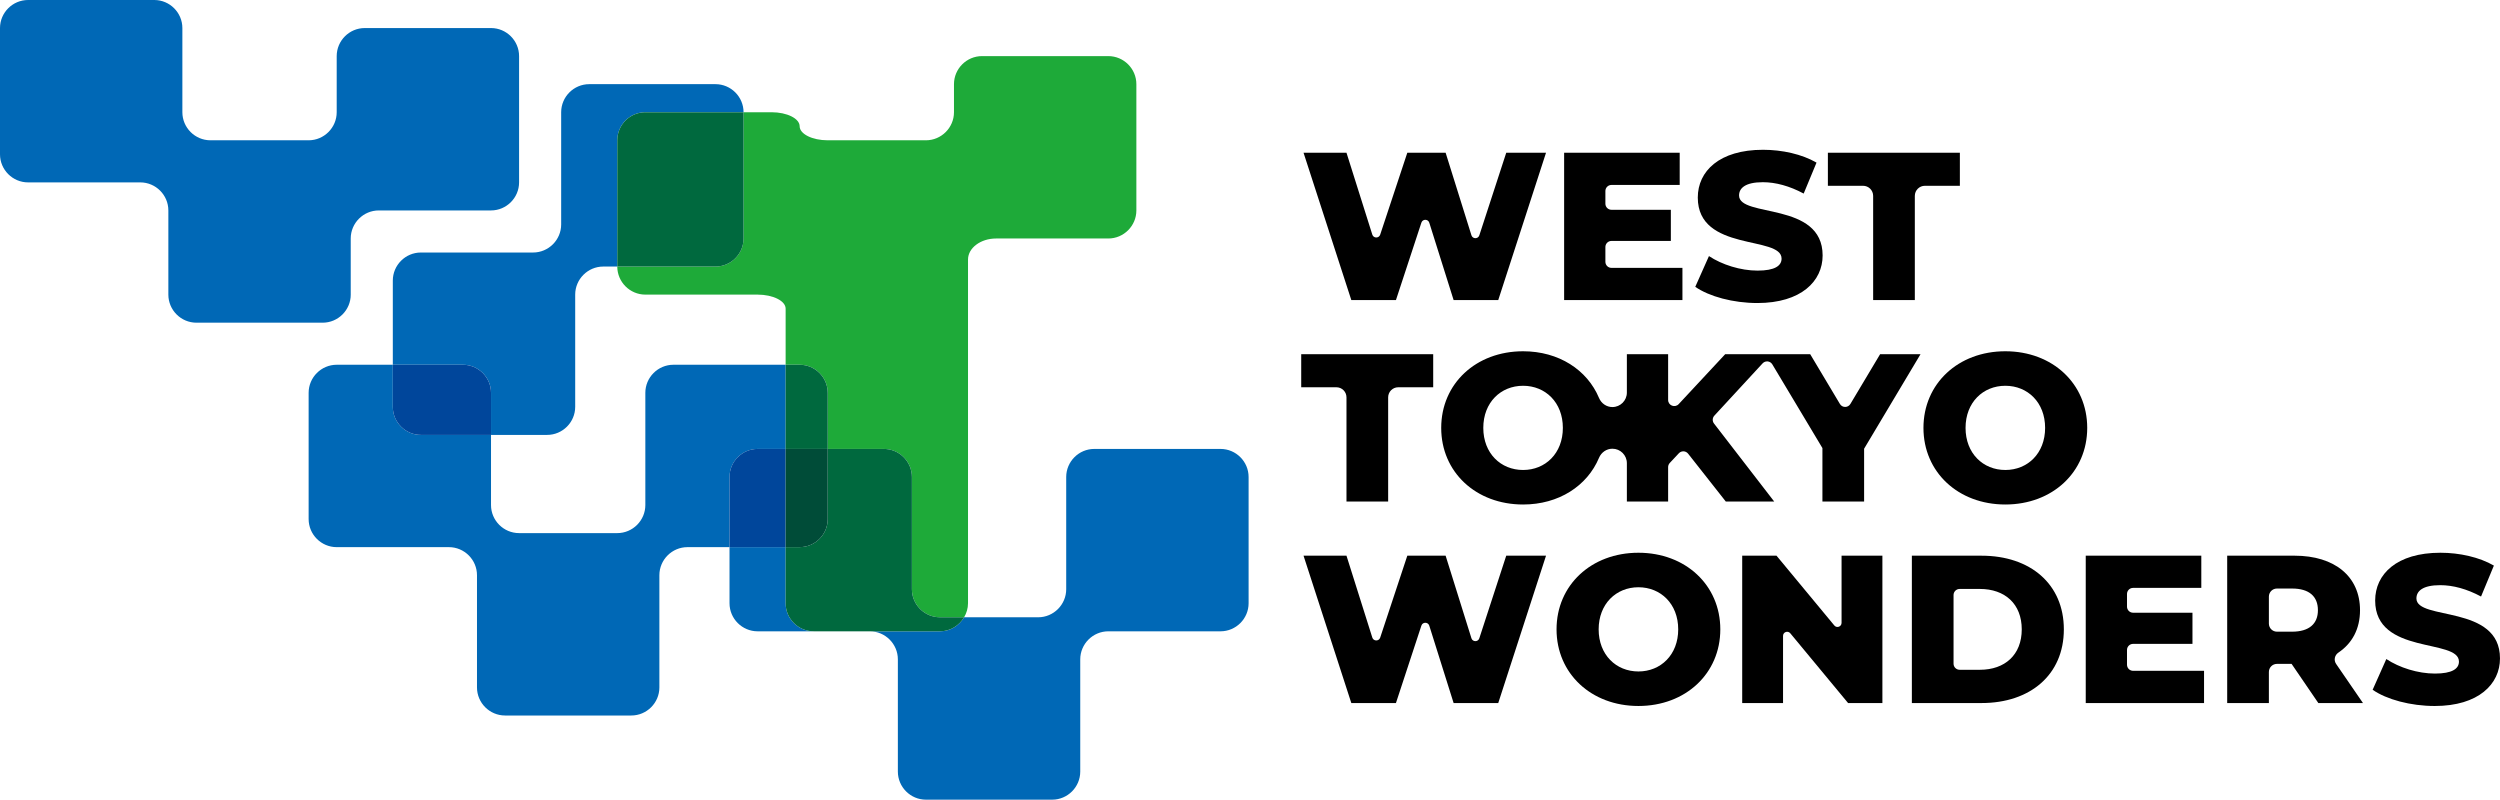
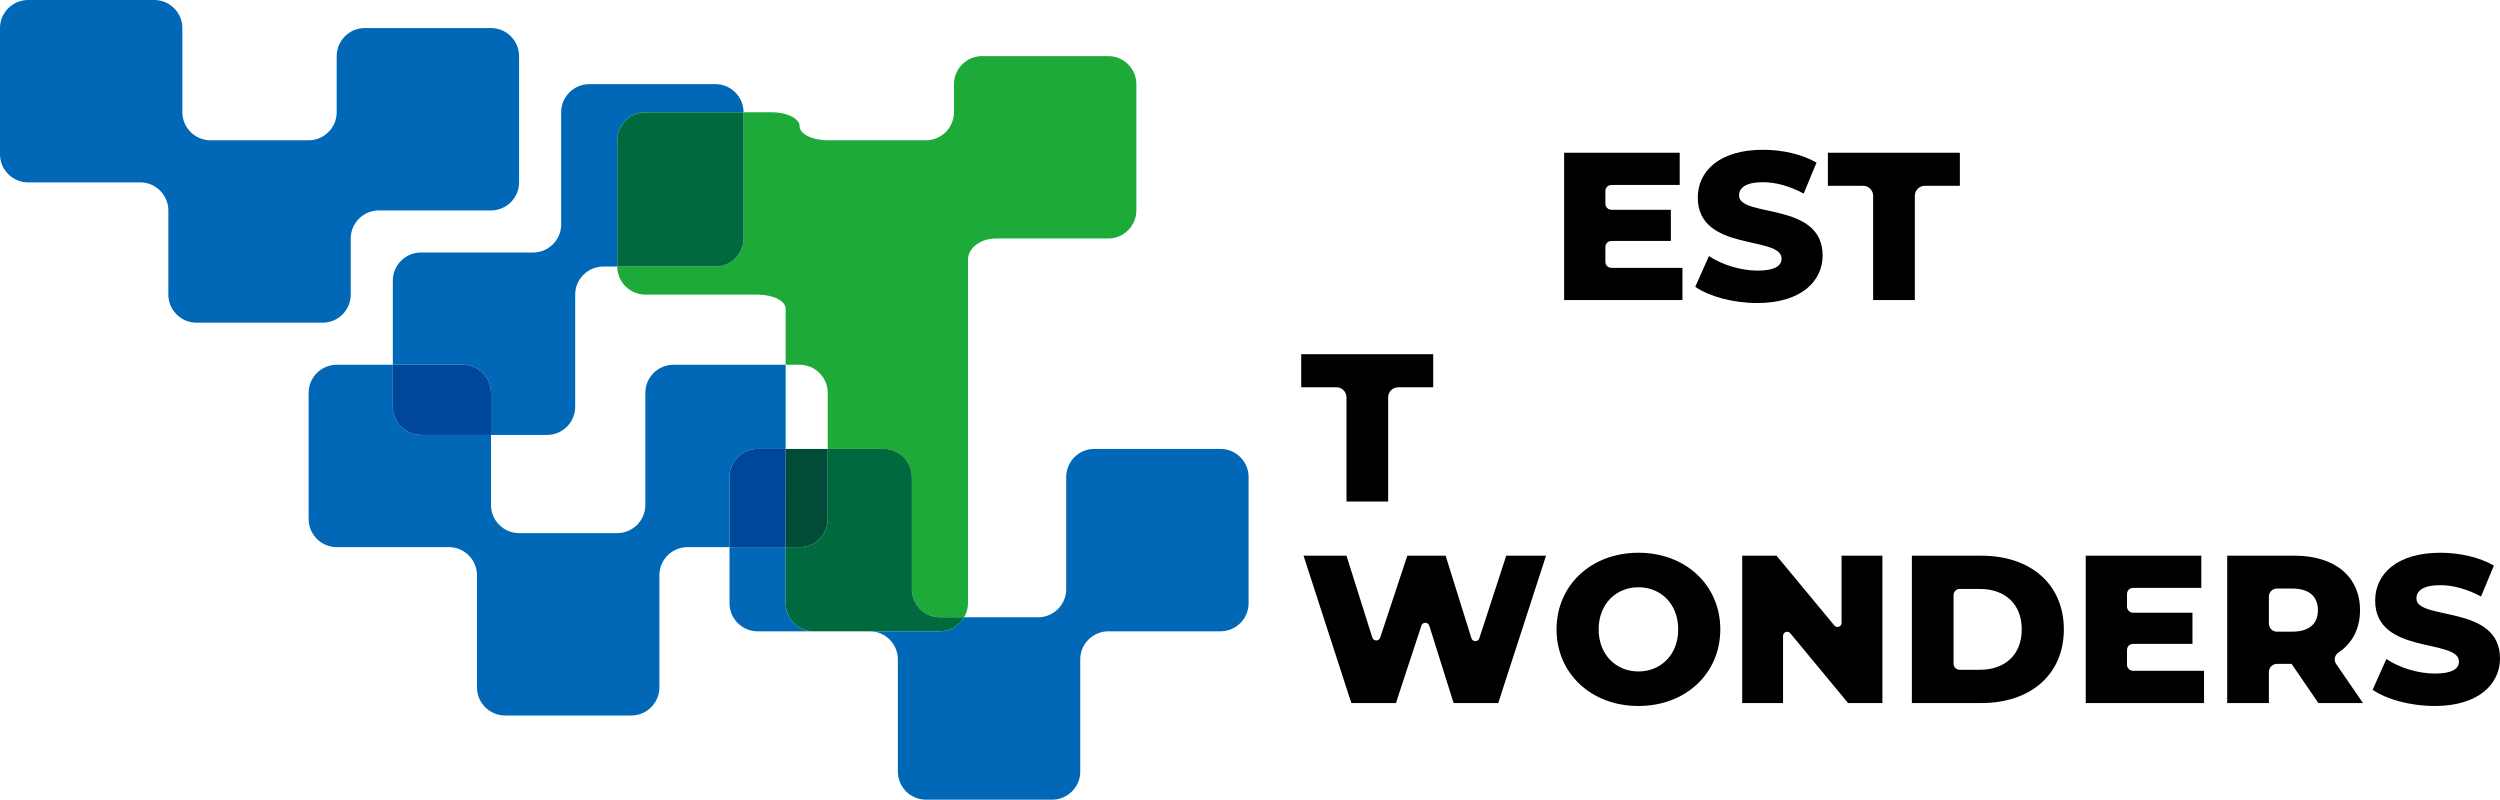
<svg xmlns="http://www.w3.org/2000/svg" id="_レイヤー_1" data-name="レイヤー 1" viewBox="0 0 266.639 85.288">
  <g>
    <path d="M83.792,32.918c0-.823-1.347-1.496-2.993-1.496h-11.97c-1.646,0-2.993-1.347-2.993-2.993h-1.496c-1.646,0-2.993,1.347-2.993,2.993v11.97c0,1.646-1.347,2.993-2.993,2.993h-5.985v7.481c0,1.646,1.347,2.993,2.993,2.993h10.474c1.646,0,2.993-1.347,2.993-2.993v-11.97c0-1.646,1.347-2.993,2.993-2.993h11.97v-5.985Z" fill="none" />
    <path d="M52.37,41.896v4.489h5.985c1.646,0,2.993-1.347,2.993-2.993v-11.97c0-1.646,1.347-2.993,2.993-2.993h1.496v-13.467c0-1.646,1.347-2.993,2.993-2.993h10.474c0-1.646-1.347-2.993-2.993-2.993h-13.466c-1.646,0-2.993,1.347-2.993,2.993v11.97c0,1.646-1.347,2.993-2.993,2.993h-11.97c-1.646,0-2.993,1.347-2.993,2.993v8.978h7.481c1.646,0,2.993,1.347,2.993,2.993Z" fill="#0068b6" />
    <path d="M37.407,31.422v-5.985c0-1.646,1.347-2.993,2.993-2.993h11.97c1.646,0,2.993-1.347,2.993-2.993V5.985c0-1.646-1.347-2.993-2.993-2.993h-13.466c-1.646,0-2.993,1.347-2.993,2.993v5.985c0,1.646-1.347,2.993-2.993,2.993h-10.474c-1.646,0-2.993-1.347-2.993-2.993V2.993c0-1.646-1.347-2.993-2.993-2.993H2.993C1.347,0,0,1.347,0,2.993v13.467c0,1.646,1.347,2.993,2.993,2.993h11.97c1.646,0,2.993,1.347,2.993,2.993v8.978c0,1.646,1.347,2.993,2.993,2.993h13.466c1.646,0,2.993-1.347,2.993-2.993Z" fill="#0068b6" />
    <path d="M80.799,47.881h2.993v-8.978h-11.97c-1.646,0-2.993,1.347-2.993,2.993v11.97c0,1.646-1.347,2.993-2.993,2.993h-10.474c-1.646,0-2.993-1.347-2.993-2.993v-7.481h-7.481c-1.646,0-2.993-1.347-2.993-2.993v-4.489h-5.985c-1.646,0-2.993,1.347-2.993,2.993v13.467c0,1.646,1.347,2.993,2.993,2.993h11.97c1.646,0,2.993,1.347,2.993,2.993v11.97c0,1.646,1.347,2.993,2.993,2.993h13.467c1.646,0,2.993-1.347,2.993-2.993v-11.97c0-1.646,1.347-2.993,2.993-2.993h4.489v-7.481c0-1.646,1.347-2.993,2.993-2.993Z" fill="#0068b6" />
    <path d="M44.888,46.385h7.481v-4.489c0-1.646-1.347-2.993-2.993-2.993h-7.481v4.489c0,1.646,1.347,2.993,2.993,2.993Z" fill="#00469b" />
    <path d="M83.792,64.34v-5.985h-5.985v5.985c0,1.646,1.347,2.993,2.993,2.993h5.985c-1.646,0-2.993-1.347-2.993-2.993Z" fill="#0068b6" />
    <path d="M130.176,47.881h-13.466c-1.646,0-2.993,1.347-2.993,2.993v11.97c0,1.646-1.347,2.993-2.993,2.993h-7.9c-.52.889-1.475,1.496-2.574,1.496h-7.481c1.646,0,2.993,1.347,2.993,2.993v11.97c0,1.646,1.347,2.993,2.993,2.993h13.466c1.646,0,2.993-1.347,2.993-2.993v-11.97c0-1.646,1.347-2.993,2.993-2.993h11.97c1.646,0,2.993-1.347,2.993-2.993v-13.466c0-1.646-1.347-2.993-2.993-2.993Z" fill="#0068b6" />
    <path d="M83.792,52.37v-4.489h-2.993c-1.646,0-2.993,1.347-2.993,2.993v7.481h5.985v-5.985Z" fill="#00469b" />
    <path d="M76.31,28.429h-10.474c0,1.646,1.347,2.993,2.993,2.993h11.97c1.646,0,2.993.673,2.993,1.496v5.985h1.496c1.646,0,2.993,1.347,2.993,2.993v5.985h5.985c1.646,0,2.993,1.347,2.993,2.993v11.97c0,1.646,1.347,2.993,2.993,2.993h2.574c.259-.442.418-.95.418-1.496V27.681c0-1.234,1.347-2.244,2.993-2.244h11.97c1.646,0,2.993-1.347,2.993-2.993v-13.467c0-1.646-1.347-2.993-2.993-2.993h-13.467c-1.646,0-2.993,1.347-2.993,2.993v2.993c0,1.646-1.347,2.993-2.993,2.993h-10.474c-1.646,0-2.993-.673-2.993-1.496s-1.347-1.496-2.993-1.496h-2.993v13.466c0,1.646-1.347,2.993-2.993,2.993Z" fill="#1eaa39" />
    <path d="M65.836,14.963v13.467h10.474c1.646,0,2.993-1.347,2.993-2.993v-13.466h-10.474c-1.646,0-2.993,1.347-2.993,2.993Z" fill="#00693e" />
-     <path d="M85.288,38.903h-1.496v8.978h4.489v-5.985c0-1.646-1.347-2.993-2.993-2.993Z" fill="#00693e" />
    <path d="M102.825,65.836h-2.574c-1.646,0-2.993-1.347-2.993-2.993v-11.97c0-1.646-1.347-2.993-2.993-2.993h-5.985v7.481c0,1.646-1.347,2.993-2.993,2.993h-1.496v5.985c0,1.646,1.347,2.993,2.993,2.993h13.467c1.099,0,2.054-.607,2.574-1.496Z" fill="#00693e" />
    <path d="M83.792,48.629v9.726h1.496c1.646,0,2.993-1.347,2.993-2.993v-7.481h-4.489v.748Z" fill="#004c38" />
  </g>
  <g>
    <g>
-       <path d="M164.892,16.29l-5.096,15.716h-4.759l-2.596-8.253c-.129-.41-.708-.414-.842-.005l-2.714,8.258h-4.759l-5.096-15.716h4.58l2.754,8.731c.129.409.707.413.841.006l2.893-8.737h4.086l2.753,8.804c.129.411.709.415.842.005l2.871-8.809h4.243Z" />
      <path d="M179.441,28.571v3.435h-12.618v-15.716h12.326v3.435h-7.277c-.358,0-.648.29-.648.648v1.353c0,.358.29.648.648.648h6.334v3.323h-6.334c-.358,0-.648.29-.648.648v1.577c0,.358.29.648.648.648h7.569Z" />
      <path d="M180.81,30.591l1.459-3.278c1.392.92,3.368,1.549,5.187,1.549,1.841,0,2.559-.516,2.559-1.28,0-2.492-8.936-.673-8.936-6.511,0-2.806,2.29-5.096,6.96-5.096,2.043,0,4.154.471,5.703,1.369l-1.369,3.301c-1.505-.808-2.987-1.212-4.356-1.212-1.863,0-2.537.629-2.537,1.414,0,2.402,8.913.606,8.913,6.399,0,2.739-2.29,5.074-6.96,5.074-2.582,0-5.142-.696-6.624-1.729Z" />
      <path d="M198.706,19.815h-3.752v-3.525h14.077v3.525h-3.729c-.594,0-1.075.482-1.075,1.075v11.116h-4.445v-11.116c0-.594-.482-1.075-1.075-1.075Z" />
    </g>
    <g>
      <path d="M142.534,41.304h-3.752v-3.525h14.077v3.525h-3.729c-.594,0-1.075.481-1.075,1.075v11.115h-4.445v-11.115c0-.594-.481-1.075-1.075-1.075Z" />
-       <path d="M205.147,45.636c0-4.715,3.704-8.172,8.733-8.172s8.734,3.457,8.734,8.172-3.705,8.172-8.734,8.172-8.733-3.458-8.733-8.172ZM218.123,45.636c0-2.717-1.863-4.491-4.243-4.491s-4.243,1.774-4.243,4.491,1.863,4.49,4.243,4.49,4.243-1.774,4.243-4.49Z" />
-       <path d="M200.523,37.779l-3.169,5.306c-.252.423-.865.423-1.117,0l-3.168-5.306h-9.07l-4.958,5.323c-.403.432-1.126.147-1.126-.443v-4.88h-4.401v4.092c0,.852-.691,1.543-1.543,1.543h0c-.63,0-1.184-.389-1.428-.971-1.259-3.001-4.296-4.979-8.097-4.979-5.029,0-8.733,3.457-8.733,8.172s3.704,8.172,8.733,8.172c3.801,0,6.838-1.979,8.097-4.979.244-.581.798-.971,1.428-.971h0c.852,0,1.543.691,1.543,1.543v4.092h4.401v-3.672c0-.165.063-.324.176-.445l.968-1.034c.272-.291.739-.271.986.042l4.022,5.108h5.163l-6.422-8.322c-.194-.251-.178-.605.037-.839l5.146-5.577c.295-.319.813-.266,1.036.107l5.344,8.928v5.703h4.446v-5.635l6.017-10.08h-4.311ZM162.445,50.126c-2.379,0-4.243-1.774-4.243-4.49s1.863-4.491,4.243-4.491,4.243,1.774,4.243,4.491-1.863,4.49-4.243,4.49Z" />
    </g>
    <g>
      <path d="M164.892,59.268l-5.096,15.716h-4.759l-2.596-8.253c-.129-.41-.708-.414-.842-.005l-2.714,8.258h-4.759l-5.096-15.716h4.58l2.754,8.731c.129.409.707.413.841.006l2.893-8.737h4.086l2.752,8.804c.129.411.709.415.842.005l2.871-8.809h4.243Z" />
      <path d="M235.074,71.548v3.435h-12.618v-15.716h12.326v3.435h-7.277c-.358,0-.648.29-.648.648v1.352c0,.358.29.648.648.648h6.334v3.323h-6.334c-.358,0-.648.29-.648.648v1.577c0,.358.29.648.648.648h7.569Z" />
      <path d="M166.014,67.125c0-4.715,3.704-8.172,8.733-8.172s8.734,3.458,8.734,8.172-3.705,8.172-8.734,8.172-8.733-3.458-8.733-8.172ZM178.991,67.125c0-2.717-1.863-4.491-4.243-4.491s-4.243,1.774-4.243,4.491,1.863,4.49,4.243,4.49,4.243-1.774,4.243-4.49Z" />
      <path d="M200.768,59.268v15.716h-3.659l-6.165-7.443c-.261-.315-.772-.13-.772.278v7.165h-4.356v-15.716h3.66l6.165,7.442c.261.315.772.13.772-.278v-7.164h4.355Z" />
      <path d="M203.911,59.268h7.431c5.209,0,8.779,3.031,8.779,7.858s-3.57,7.858-8.779,7.858h-7.431v-15.716ZM211.164,71.436c2.671,0,4.467-1.594,4.467-4.311s-1.796-4.311-4.467-4.311h-2.158c-.358,0-.649.291-.649.649v7.323c0,.358.291.649.649.649h2.158Z" />
      <path d="M244.414,70.807h-1.563c-.476,0-.862.386-.862.862v3.314h-4.446v-15.716h7.184c4.288,0,6.983,2.222,6.983,5.815,0,1.989-.83,3.529-2.305,4.521-.402.271-.519.808-.245,1.208l2.864,4.173h-4.76l-2.851-4.176ZM244.458,62.77h-1.607c-.476,0-.862.386-.862.862v2.878c0,.476.386.862.862.862h1.607c1.841,0,2.761-.854,2.761-2.29,0-1.459-.92-2.312-2.761-2.312Z" />
      <path d="M253.056,73.569l1.459-3.278c1.392.92,3.368,1.549,5.187,1.549,1.841,0,2.559-.516,2.559-1.28,0-2.492-8.936-.673-8.936-6.511,0-2.806,2.29-5.096,6.959-5.096,2.043,0,4.154.471,5.703,1.37l-1.369,3.3c-1.505-.808-2.986-1.212-4.356-1.212-1.863,0-2.537.628-2.537,1.414,0,2.402,8.913.606,8.913,6.398,0,2.739-2.29,5.075-6.959,5.075-2.582,0-5.142-.696-6.623-1.729Z" />
    </g>
  </g>
</svg>